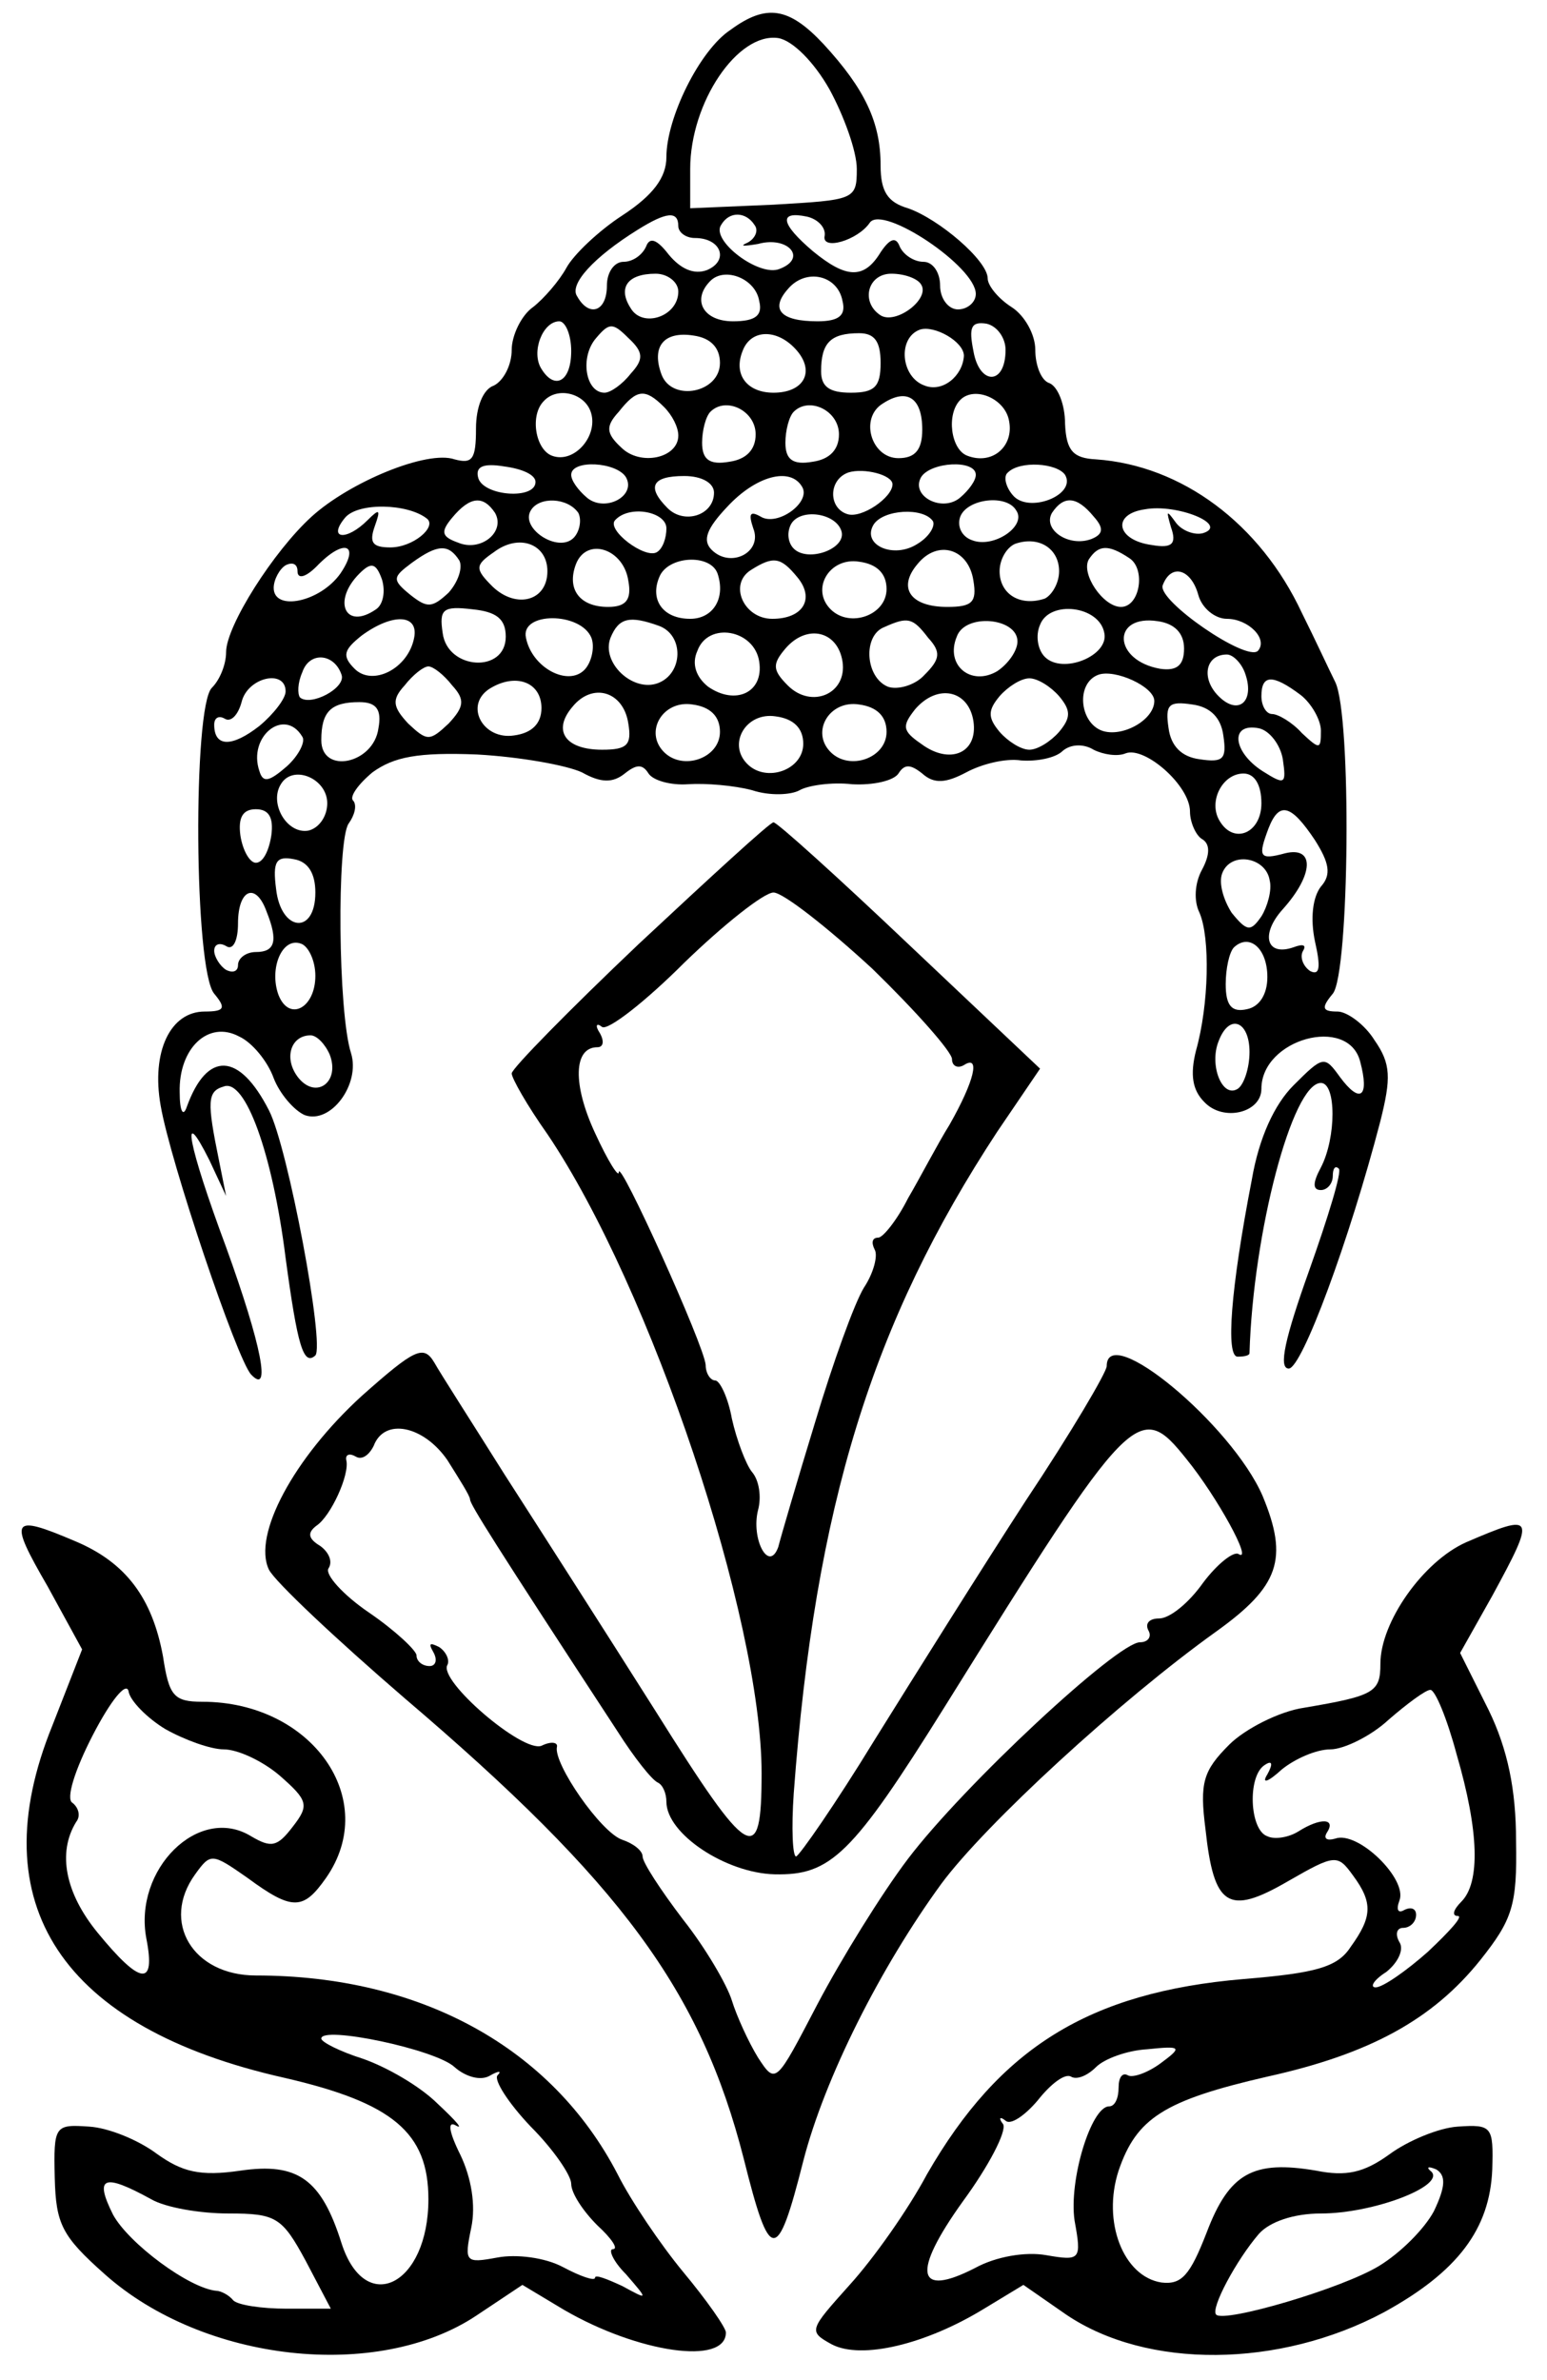
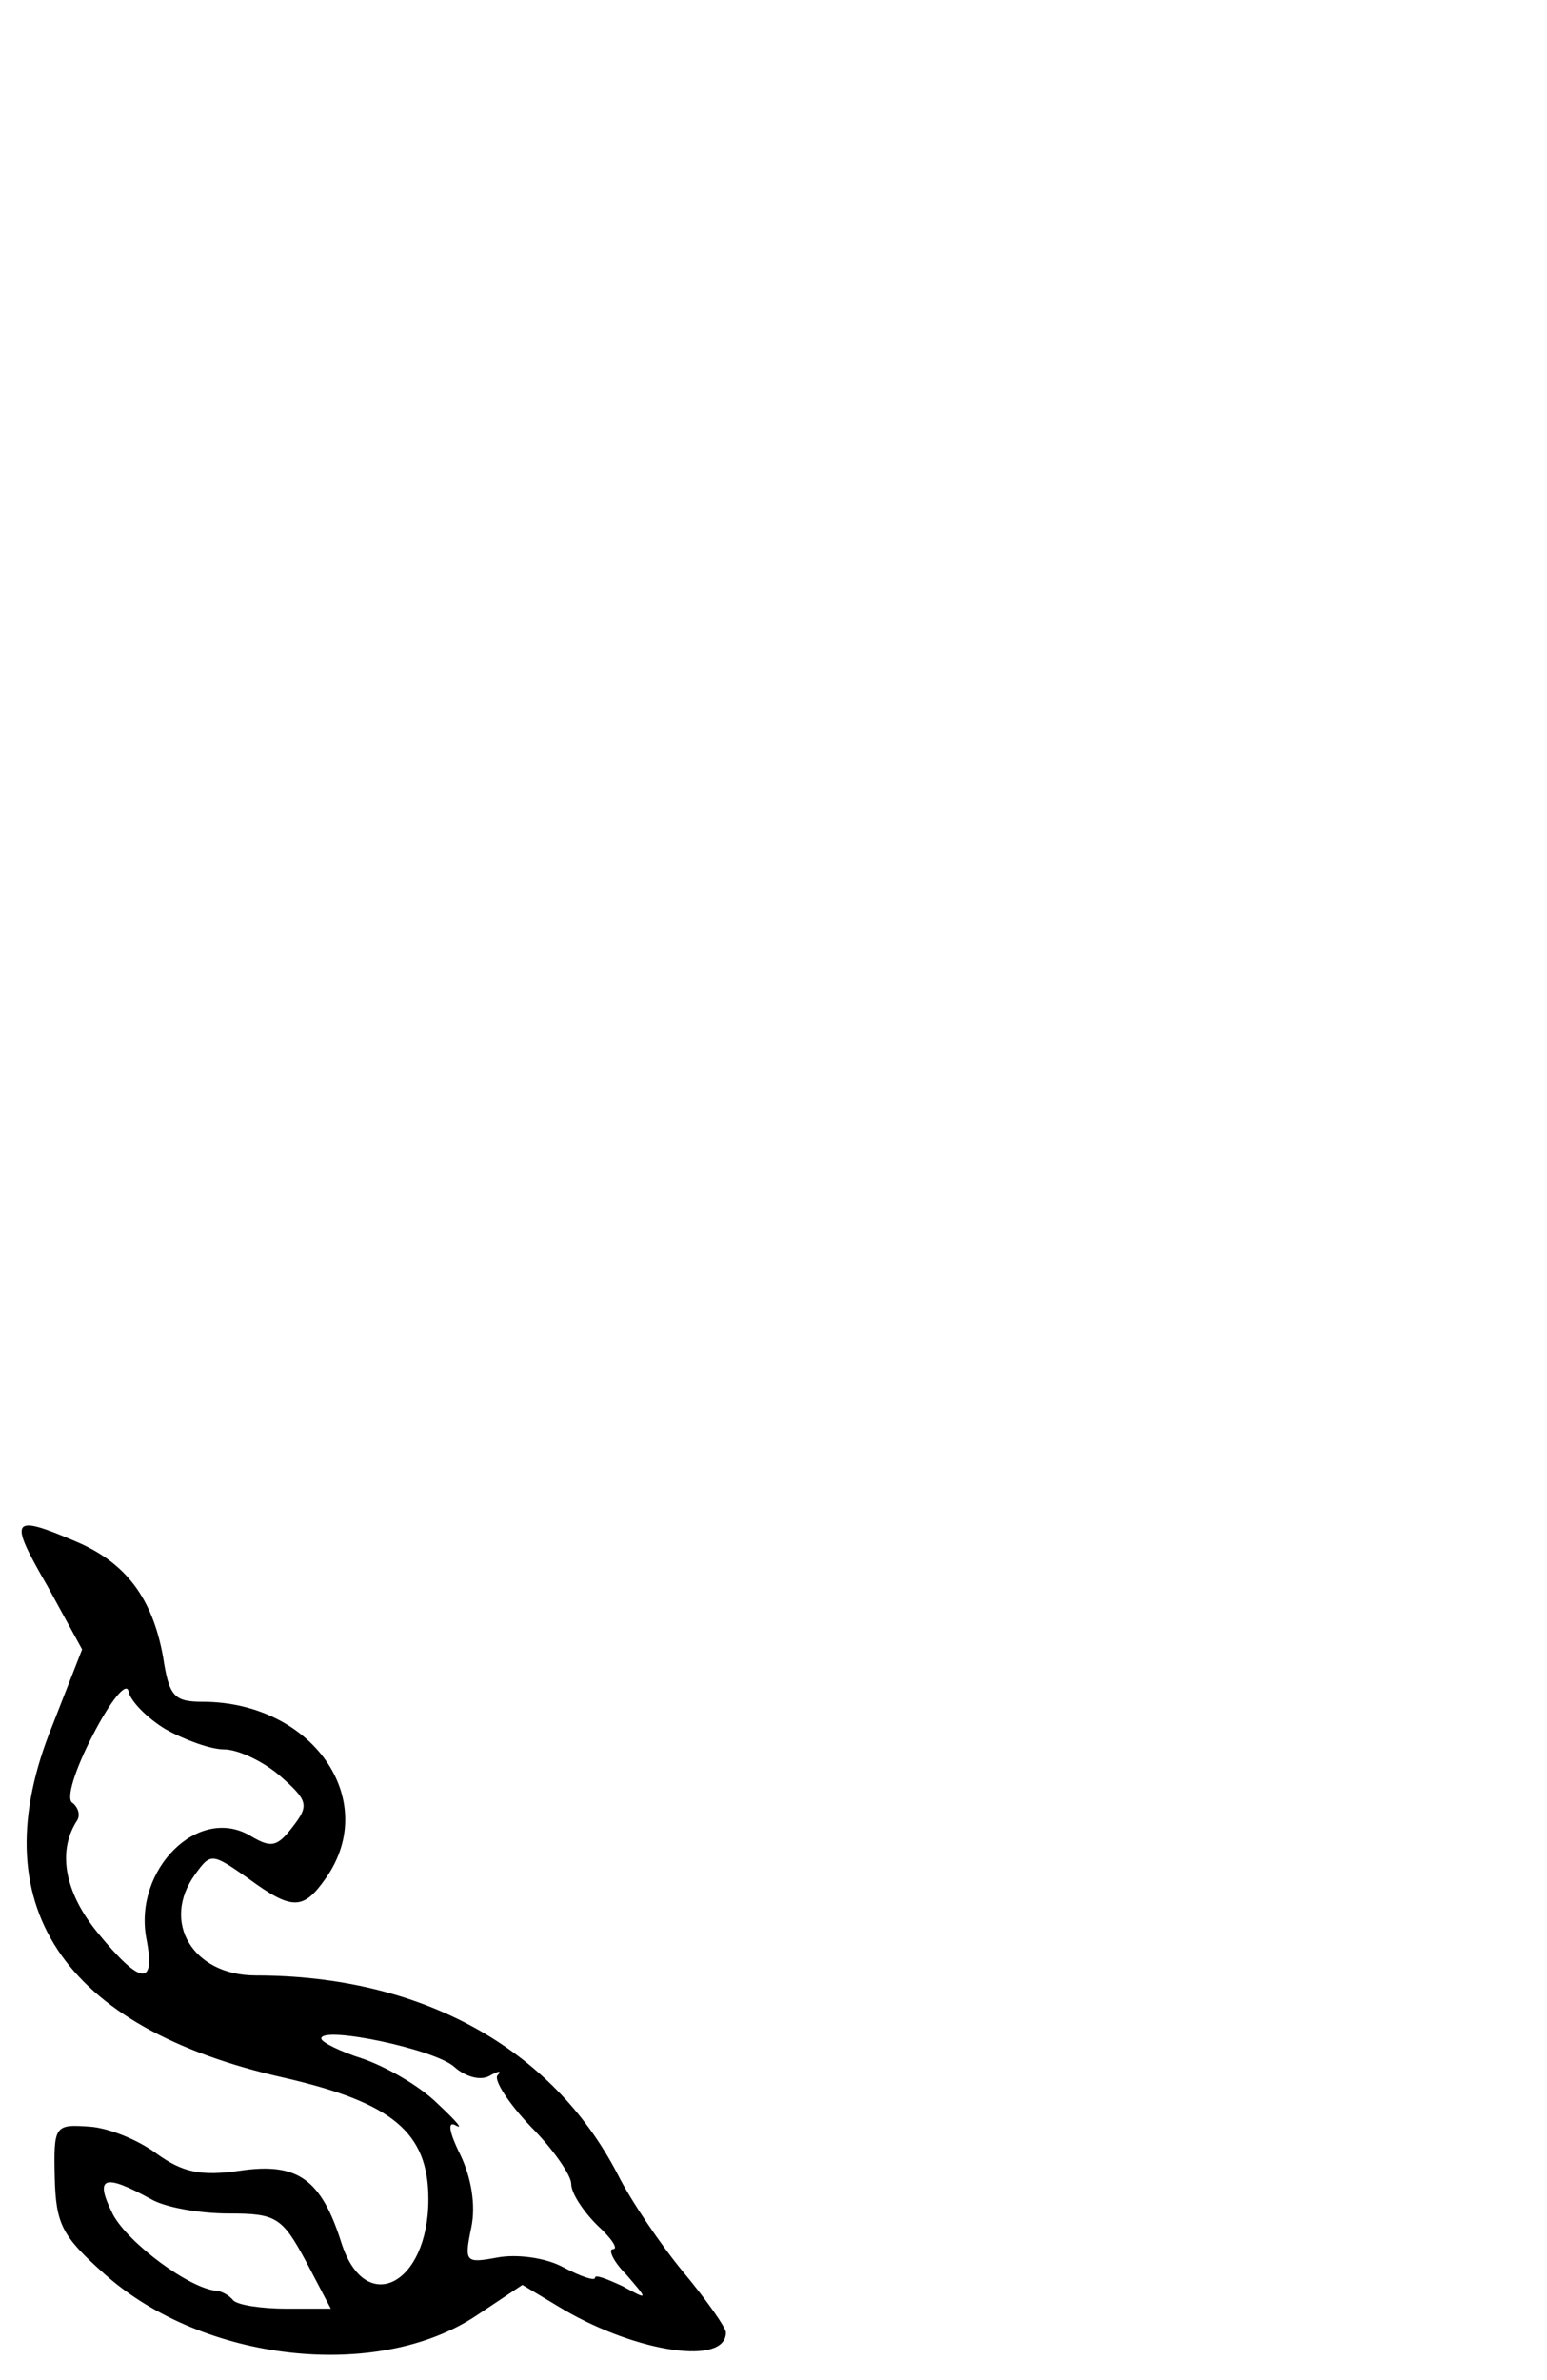
<svg xmlns="http://www.w3.org/2000/svg" version="1.0" width="130pt" height="200pt" viewBox="0 0 130 200" preserveAspectRatio="xMidYMid meet">
  <g transform="translate(0,200) scale(0.1,-0.1)" fill="#000000" stroke="none">
-     <path d="M614 1975 c-26 -17 -54 -74 -54 -107 0 -17 -11 -32 -37 -49 -20 -13 -41 -33 -47 -44 -6 -11 -19 -26 -28 -33 -10 -7 -18 -24 -18 -36 0 -13 -7 -26 -15 -30 -9 -3 -15 -18 -15 -36 0 -26 -3 -30 -18 -26 -23 8 -88 -19 -120 -48 -32 -29 -72 -92 -72 -114 0 -10 -5 -23 -12 -30 -16 -16 -15 -237 2 -257 10 -12 9 -15 -8 -15 -29 0 -45 -34 -37 -79 8 -47 64 -213 76 -226 17 -18 9 24 -21 107 -32 86 -39 123 -14 73 l14 -30 -6 30 c-10 49 -10 58 4 62 18 7 41 -56 52 -144 10 -74 15 -91 25 -82 8 9 -23 175 -39 206 -25 49 -52 50 -69 3 -3 -9 -6 -4 -6 12 -1 37 24 61 50 47 11 -5 24 -21 29 -35 5 -13 17 -27 26 -31 22 -8 47 26 39 52 -11 34 -12 179 -2 193 5 7 7 15 4 19 -4 3 4 14 16 24 18 13 38 17 88 15 36 -2 75 -9 88 -15 16 -9 26 -9 36 -1 10 8 15 8 20 0 4 -6 19 -10 33 -9 15 1 39 -1 54 -5 15 -5 33 -4 40 0 7 4 27 7 44 5 18 -1 35 3 39 9 5 8 10 8 20 0 10 -9 20 -8 37 1 13 7 33 12 46 10 13 -1 29 2 35 8 7 6 18 6 26 1 8 -4 20 -6 27 -3 16 6 54 -27 54 -49 0 -9 5 -20 10 -23 7 -4 7 -13 0 -26 -6 -11 -7 -26 -2 -36 9 -21 8 -77 -3 -116 -5 -20 -3 -33 7 -43 16 -17 48 -9 48 11 0 42 73 62 83 23 8 -30 0 -36 -17 -13 -13 18 -14 18 -39 -7 -16 -16 -29 -44 -35 -79 -18 -93 -22 -149 -12 -149 6 0 10 1 10 3 3 101 36 227 60 227 13 0 13 -46 0 -71 -7 -13 -7 -19 0 -19 5 0 10 5 10 12 0 6 2 9 5 6 3 -2 -9 -41 -25 -86 -20 -56 -26 -82 -17 -82 11 0 51 108 77 208 9 36 9 48 -5 68 -8 13 -23 24 -31 24 -13 0 -14 3 -4 15 14 17 16 234 2 262 -5 10 -17 36 -28 58 -35 75 -101 124 -173 129 -19 1 -25 7 -26 30 0 16 -6 31 -13 34 -7 2 -12 15 -12 28 0 13 -9 29 -20 36 -11 7 -20 18 -20 24 0 15 -41 50 -67 59 -17 5 -23 14 -23 36 0 36 -13 64 -48 102 -29 31 -48 34 -78 12z m83 -50 c12 -22 23 -52 23 -67 0 -26 -2 -26 -70 -30 l-70 -3 0 33 c0 56 40 115 74 110 12 -2 30 -20 43 -43z m-127 -115 c0 -5 6 -10 14 -10 22 0 29 -19 10 -27 -11 -4 -22 1 -32 13 -10 13 -16 15 -19 7 -3 -7 -11 -13 -19 -13 -8 0 -14 -9 -14 -20 0 -22 -15 -27 -25 -9 -7 10 14 33 51 56 24 15 34 16 34 3z m64 1 c4 -5 0 -12 -6 -15 -7 -3 -3 -3 9 -1 25 7 42 -12 18 -21 -17 -7 -58 24 -49 37 7 12 21 11 28 0z m59 -9 c-3 -13 28 -4 38 11 11 15 89 -37 89 -60 0 -7 -7 -13 -15 -13 -8 0 -15 9 -15 20 0 11 -6 20 -14 20 -8 0 -17 6 -20 13 -3 8 -8 7 -16 -5 -14 -23 -29 -22 -57 1 -27 23 -29 34 -5 29 9 -2 16 -9 15 -16z m-123 -47 c0 -21 -30 -31 -40 -14 -11 17 -3 29 21 29 10 0 19 -7 19 -15z m68 -8 c3 -12 -3 -17 -22 -17 -25 0 -35 18 -19 34 12 12 38 2 41 -17z m70 0 c3 -12 -3 -17 -21 -17 -31 0 -40 10 -25 27 15 18 42 12 46 -10z m66 14 c8 -12 -21 -34 -34 -26 -17 11 -11 35 9 35 11 0 22 -4 25 -9z m-294 -56 c0 -26 -14 -33 -25 -15 -9 14 1 40 15 40 5 0 10 -11 10 -25z m50 -19 c-7 -9 -17 -16 -22 -16 -16 0 -21 30 -7 46 11 13 14 13 27 0 13 -12 13 -18 2 -30z m280 15 c-1 -17 -18 -31 -33 -25 -20 7 -23 40 -4 47 12 4 37 -10 37 -22z m35 5 c0 -30 -22 -30 -27 -1 -4 20 -2 25 11 23 9 -2 16 -12 16 -22z m-240 -11 c0 -25 -40 -33 -49 -10 -9 24 2 37 27 33 14 -2 22 -10 22 -23z m65 10 c15 -18 5 -35 -20 -35 -22 0 -34 15 -26 35 7 19 30 19 46 0z m70 -10 c0 -20 -5 -25 -25 -25 -18 0 -25 5 -25 18 0 24 8 32 32 32 13 0 18 -7 18 -25z m-244 -40 c8 -20 -13 -45 -32 -38 -14 5 -19 34 -7 46 11 12 33 7 39 -8z m62 3 c7 -7 12 -17 12 -24 0 -19 -32 -26 -48 -10 -13 12 -13 18 -2 30 15 19 22 20 38 4z m217 -19 c0 -17 -6 -24 -20 -24 -23 0 -33 34 -13 46 20 13 33 5 33 -22z m73 7 c4 -21 -14 -37 -35 -29 -14 5 -18 35 -6 47 12 12 38 1 41 -18z m-213 -11 c0 -13 -8 -21 -22 -23 -17 -3 -23 2 -23 16 0 10 3 22 7 26 13 13 38 1 38 -19z m70 0 c0 -13 -8 -21 -22 -23 -17 -3 -23 2 -23 16 0 10 3 22 7 26 13 13 38 1 38 -19z m-255 -40 c0 -15 -43 -12 -48 3 -3 10 4 13 22 10 15 -2 26 -7 26 -13z m76 4 c9 -16 -18 -30 -33 -17 -7 6 -13 14 -13 19 0 13 38 11 46 -2z m224 -6 c0 -11 -26 -29 -38 -25 -16 5 -16 29 1 35 13 4 37 -2 37 -10z m70 8 c0 -5 -6 -13 -13 -19 -15 -13 -42 1 -33 17 8 13 46 15 46 2z m75 0 c10 -17 -31 -33 -44 -17 -6 7 -8 16 -4 19 10 10 41 8 48 -2z m-295 -15 c0 -19 -25 -27 -39 -13 -18 18 -13 27 14 27 15 0 25 -6 25 -14z m74 5 c8 -13 -21 -34 -35 -25 -9 5 -10 2 -6 -10 8 -20 -19 -34 -35 -18 -8 8 -4 18 13 36 24 26 53 34 63 17z m-315 -27 c8 -7 -12 -24 -31 -24 -15 0 -18 4 -13 18 5 14 4 15 -6 5 -18 -18 -34 -16 -19 2 11 13 53 12 69 -1z m57 5 c9 -16 -12 -33 -31 -25 -14 5 -15 9 -5 21 15 18 26 19 36 4z m70 0 c3 -6 1 -16 -4 -21 -13 -13 -45 8 -36 23 7 12 31 11 40 -2z m368 2 c9 -13 -19 -32 -37 -25 -9 3 -13 12 -10 20 6 15 39 19 47 5z m65 -5 c9 -10 8 -15 -2 -19 -19 -7 -41 8 -33 22 10 15 21 14 35 -3z m92 -14 c-7 -2 -18 2 -23 9 -8 11 -8 10 -4 -4 5 -14 1 -18 -16 -15 -30 4 -34 26 -6 30 27 5 71 -13 49 -20z m-451 4 c0 -8 -3 -17 -8 -20 -10 -6 -43 19 -35 27 12 13 43 7 43 -7z m147 -2 c5 -15 -28 -27 -40 -15 -5 5 -6 14 -2 21 8 13 37 9 42 -6z m77 8 c2 -4 -3 -13 -13 -19 -20 -13 -47 -1 -37 16 8 13 42 15 50 3z m-324 -42 c0 -25 -26 -32 -46 -13 -15 15 -15 18 1 29 21 16 45 7 45 -16z m430 0 c0 -10 -6 -20 -12 -23 -21 -7 -38 4 -38 23 0 10 6 20 13 23 20 7 37 -4 37 -23z m-604 -2 c-17 -24 -56 -32 -56 -12 0 7 5 16 10 19 6 3 10 1 10 -5 0 -7 7 -5 16 4 23 24 37 19 20 -6z m100 11 c3 -6 -1 -18 -9 -27 -14 -13 -18 -13 -32 -2 -16 13 -15 15 1 27 22 16 31 16 40 2z m142 -17 c3 -16 -2 -22 -17 -22 -24 0 -35 15 -27 36 9 23 40 13 44 -14z m290 0 c3 -18 -1 -22 -22 -22 -31 0 -42 16 -25 36 17 21 43 13 47 -14z m131 19 c14 -9 9 -41 -7 -41 -15 0 -34 28 -27 40 8 12 16 13 34 1z m-633 -43 c-26 -18 -37 7 -14 30 10 10 14 9 19 -5 3 -10 1 -21 -5 -25z m287 30 c7 -21 -4 -38 -23 -38 -23 0 -34 16 -26 35 7 18 43 20 49 3z m67 -3 c15 -18 5 -35 -21 -35 -24 0 -37 29 -18 41 19 12 25 11 39 -6z m75 -10 c0 -22 -31 -33 -47 -17 -17 17 -1 44 24 40 15 -2 23 -10 23 -23z m262 -5 c3 -11 14 -20 24 -20 18 0 35 -17 26 -27 -10 -9 -84 42 -80 55 7 19 24 14 30 -8z m-582 -35 c0 -31 -49 -28 -53 3 -3 20 0 23 25 20 20 -2 28 -8 28 -23z m503 3 c4 -19 -35 -35 -50 -20 -6 6 -8 18 -4 27 8 21 50 16 54 -7z m-580 -4 c-5 -26 -35 -41 -50 -26 -11 11 -9 16 6 28 26 19 48 18 44 -2z m149 0 c3 -8 0 -21 -6 -27 -14 -14 -44 2 -49 27 -5 22 46 22 55 0z m57 10 c21 -8 20 -40 -1 -48 -21 -8 -48 17 -40 38 7 17 16 19 41 10z m226 -10 c11 -12 10 -18 -3 -31 -8 -9 -23 -13 -31 -10 -19 8 -21 43 -3 50 20 9 24 8 37 -9z m75 -3 c0 -8 -8 -19 -17 -25 -22 -13 -44 5 -34 29 7 20 51 16 51 -4z m140 -6 c0 -14 -6 -19 -20 -17 -40 7 -41 46 -2 40 14 -2 22 -10 22 -23z m-357 -11 c4 -26 -20 -37 -43 -21 -10 8 -14 19 -9 30 9 25 48 18 52 -9z m70 0 c4 -27 -26 -40 -46 -20 -13 13 -13 18 -2 31 18 21 44 15 48 -11z m-421 -11 c4 -11 -26 -27 -35 -19 -2 3 -2 12 2 21 6 18 27 16 33 -2z m759 2 c9 -24 -5 -37 -22 -20 -15 15 -11 35 7 35 5 0 12 -7 15 -15z m-666 -11 c11 -12 10 -18 -3 -32 -16 -15 -18 -15 -34 0 -13 14 -14 20 -3 32 7 9 16 16 20 16 4 0 13 -7 20 -16z m590 -13 c0 -16 -27 -31 -44 -25 -19 7 -22 40 -3 47 14 5 47 -10 47 -22z m-730 8 c0 -6 -10 -19 -22 -29 -23 -18 -38 -18 -38 1 0 6 4 8 9 5 5 -3 11 3 14 14 5 21 37 28 37 9z m215 -14 c0 -13 -8 -21 -23 -23 -26 -4 -42 25 -21 39 22 14 44 6 44 -16z m435 10 c10 -12 10 -18 0 -30 -7 -8 -18 -15 -25 -15 -7 0 -18 7 -25 15 -10 12 -10 18 0 30 7 8 18 15 25 15 7 0 18 -7 25 -15z m203 1 c9 -7 17 -21 17 -30 0 -16 -1 -16 -16 -2 -8 9 -20 16 -25 16 -5 0 -9 7 -9 15 0 18 9 19 33 1z m-565 -24 c3 -18 -1 -22 -22 -22 -31 0 -42 16 -25 36 17 21 43 13 47 -14z m290 2 c4 -27 -20 -37 -44 -19 -16 11 -16 15 -5 29 19 22 45 16 49 -10z m-500 -6 c-4 -30 -48 -39 -48 -10 0 24 8 32 32 32 14 0 19 -6 16 -22z m287 -3 c0 -22 -31 -33 -47 -17 -17 17 -1 44 24 40 15 -2 23 -10 23 -23z m140 0 c0 -22 -31 -33 -47 -17 -17 17 -1 44 24 40 15 -2 23 -10 23 -23z m283 -3 c3 -20 0 -23 -20 -20 -15 2 -24 11 -26 26 -3 20 0 23 20 20 15 -2 24 -11 26 -26z m-353 -7 c0 -22 -31 -33 -47 -17 -17 17 -1 44 24 40 15 -2 23 -10 23 -23z m-421 6 c3 -4 -3 -16 -13 -25 -15 -13 -20 -14 -23 -4 -10 29 21 54 36 29z m824 -19 c3 -21 2 -22 -17 -10 -25 16 -28 41 -3 36 9 -2 18 -14 20 -26z m-803 -37 c0 -11 -7 -21 -16 -23 -18 -3 -33 23 -23 39 10 17 39 5 39 -16z m785 0 c0 -25 -23 -35 -35 -15 -10 16 2 40 20 40 9 0 15 -9 15 -25z m-832 -27 c-2 -13 -7 -23 -13 -23 -5 0 -11 10 -13 23 -2 15 2 22 13 22 11 0 15 -7 13 -22z m877 -4 c12 -19 14 -29 5 -39 -7 -9 -9 -27 -5 -46 5 -22 4 -29 -4 -25 -6 4 -9 12 -6 17 3 5 0 6 -8 3 -23 -8 -28 11 -9 32 26 29 27 53 2 47 -22 -6 -23 -3 -14 21 9 23 19 20 39 -10z m-840 -44 c0 -36 -29 -33 -33 3 -3 23 0 28 15 25 12 -2 18 -12 18 -28z m802 10 c2 -8 -2 -22 -7 -30 -9 -13 -12 -13 -25 3 -7 11 -11 25 -8 33 7 19 37 14 40 -6z m-843 -26 c10 -25 7 -34 -9 -34 -8 0 -15 -5 -15 -11 0 -5 -4 -7 -10 -4 -5 3 -10 11 -10 16 0 6 5 7 10 4 6 -4 10 5 10 19 0 29 15 35 24 10z m41 -54 c0 -27 -22 -39 -31 -16 -8 22 3 49 19 43 6 -2 12 -14 12 -27z m800 -1 c0 -15 -7 -25 -17 -27 -13 -3 -18 3 -18 21 0 13 3 27 7 31 13 12 28 -1 28 -25z m-15 -63 c0 -14 -5 -28 -10 -31 -13 -8 -24 20 -16 40 9 24 26 17 26 -9z m-773 -2 c9 -23 -11 -38 -26 -20 -13 16 -7 36 10 36 5 0 12 -7 16 -16z" />
-     <path d="M537 1207 c-59 -56 -107 -105 -107 -109 0 -4 13 -27 30 -51 87 -129 180 -407 180 -537 0 -80 -10 -74 -89 52 -43 68 -100 157 -127 199 -27 43 -54 85 -59 94 -9 15 -16 12 -61 -28 -57 -52 -92 -117 -78 -146 5 -10 56 -58 114 -108 182 -155 249 -246 285 -387 22 -88 28 -89 50 -2 18 70 65 163 116 233 37 50 150 154 231 212 53 38 61 61 39 114 -26 60 -131 147 -131 109 0 -5 -30 -56 -68 -113 -37 -57 -94 -148 -127 -201 -33 -54 -63 -97 -66 -98 -3 0 -4 24 -2 53 18 242 66 396 171 556 l36 53 -110 104 c-60 57 -111 103 -114 103 -3 0 -53 -46 -113 -102z m196 -21 c37 -36 67 -70 67 -76 0 -6 5 -8 10 -5 14 9 9 -13 -12 -50 -10 -16 -25 -45 -35 -62 -9 -18 -21 -33 -25 -33 -5 0 -6 -4 -3 -10 3 -5 -1 -20 -9 -32 -8 -13 -26 -63 -41 -113 -15 -49 -29 -97 -31 -105 -8 -22 -23 7 -17 31 3 11 1 25 -5 32 -5 6 -13 27 -17 45 -3 17 -10 32 -14 32 -4 0 -8 6 -8 13 -1 16 -73 175 -73 162 0 -5 -9 9 -20 33 -19 41 -18 72 2 72 5 0 6 5 2 12 -4 6 -3 9 2 5 5 -3 36 21 69 54 33 32 67 59 75 59 8 0 45 -29 83 -64z m-357 -413 c10 -16 19 -30 19 -33 0 -4 20 -36 124 -195 14 -22 29 -41 34 -43 4 -2 7 -9 7 -16 0 -27 50 -60 91 -61 47 -1 65 16 143 141 157 252 163 258 203 208 26 -32 56 -87 44 -80 -4 3 -18 -8 -30 -24 -12 -17 -28 -30 -37 -30 -8 0 -12 -4 -9 -10 3 -5 0 -10 -7 -10 -19 0 -148 -120 -195 -182 -22 -29 -56 -84 -76 -122 -35 -67 -35 -68 -50 -45 -8 13 -18 35 -22 48 -4 13 -22 44 -41 68 -19 25 -34 48 -34 53 0 5 -8 11 -17 14 -18 6 -58 64 -55 78 1 4 -5 5 -13 1 -16 -6 -87 55 -79 68 2 4 -1 11 -7 15 -8 4 -9 3 -5 -4 4 -7 2 -12 -3 -12 -6 0 -11 4 -11 9 0 4 -18 21 -40 36 -22 15 -37 32 -34 37 4 6 0 14 -7 19 -10 6 -11 11 -3 17 12 8 28 43 25 55 -1 5 3 6 8 3 5 -3 11 1 15 9 9 24 42 17 62 -12z" />
    <path d="M40 667 l29 -53 -25 -64 c-61 -150 8 -254 195 -296 91 -21 121 -46 121 -102 0 -72 -53 -99 -73 -37 -17 54 -37 68 -85 61 -34 -5 -49 -1 -70 14 -16 12 -41 22 -57 23 -29 2 -30 1 -29 -43 1 -39 6 -49 42 -81 83 -74 229 -90 312 -35 l39 26 35 -21 c62 -36 136 -47 136 -19 0 4 -16 27 -36 51 -19 23 -44 60 -55 82 -55 106 -165 167 -304 167 -53 0 -80 45 -51 85 13 18 14 18 44 -3 38 -28 47 -27 66 0 46 66 -12 148 -104 148 -24 0 -28 5 -33 38 -9 49 -31 79 -74 97 -54 23 -56 19 -23 -38z m99 -120 c16 -9 38 -17 49 -17 12 0 33 -10 47 -22 24 -21 25 -25 11 -43 -13 -17 -18 -18 -35 -8 -44 27 -99 -28 -88 -86 8 -41 -5 -39 -41 5 -27 33 -34 67 -18 93 4 5 2 12 -3 16 -6 3 2 28 17 57 15 29 28 45 30 37 1 -8 16 -23 31 -32z m243 -284 c9 -8 22 -12 30 -7 7 4 10 4 6 0 -3 -4 9 -23 28 -43 19 -19 34 -41 34 -48 0 -8 10 -23 22 -35 12 -11 18 -20 13 -20 -4 0 0 -10 11 -21 19 -22 19 -22 -3 -10 -13 6 -23 10 -23 7 0 -3 -12 1 -27 9 -15 8 -39 11 -55 8 -27 -5 -28 -4 -22 25 4 19 0 42 -9 61 -10 20 -11 29 -4 25 7 -4 0 4 -15 18 -15 15 -43 31 -63 38 -19 6 -35 14 -35 17 0 11 96 -9 112 -24z m-255 -111 c12 -7 41 -12 65 -12 40 0 45 -3 65 -40 l21 -40 -37 0 c-21 0 -41 3 -45 7 -4 5 -11 8 -14 8 -23 2 -74 40 -87 64 -16 32 -8 35 32 13z" />
-     <path d="M1232 704 c-36 -16 -72 -67 -72 -102 0 -24 -5 -27 -64 -37 -21 -3 -50 -18 -63 -31 -22 -22 -25 -32 -20 -71 7 -65 19 -73 69 -44 40 23 42 23 55 5 17 -23 16 -35 -2 -60 -11 -17 -29 -22 -90 -27 -130 -11 -205 -58 -266 -164 -16 -30 -45 -71 -65 -93 -34 -38 -35 -39 -15 -50 25 -13 79 0 128 30 l33 20 36 -25 c68 -46 179 -45 267 2 62 34 89 70 91 120 1 36 0 38 -29 36 -16 -1 -42 -12 -57 -23 -22 -16 -37 -19 -62 -14 -53 9 -73 -2 -92 -52 -14 -36 -21 -44 -38 -42 -32 5 -50 51 -36 94 15 44 38 59 125 79 86 19 139 48 179 98 27 34 31 46 30 100 0 43 -7 77 -23 110 l-24 48 27 48 c37 68 36 70 -22 45z m-8 -178 c19 -65 20 -108 4 -124 -7 -7 -8 -12 -3 -12 5 0 -7 -13 -25 -30 -18 -16 -38 -30 -44 -30 -5 0 -2 6 9 13 10 8 15 19 11 25 -4 7 -2 12 3 12 6 0 11 5 11 11 0 5 -4 7 -10 4 -5 -3 -7 0 -4 8 7 18 -35 59 -54 52 -7 -2 -10 0 -7 5 8 12 -5 13 -24 1 -8 -5 -20 -7 -26 -4 -15 5 -17 51 -2 60 6 4 7 1 2 -8 -5 -8 0 -7 12 4 11 9 29 17 41 17 11 0 34 11 49 25 15 13 31 25 35 25 4 0 14 -24 22 -54z m-249 -260 c-11 -8 -23 -12 -27 -10 -5 3 -8 -2 -8 -10 0 -9 -3 -16 -8 -16 -15 0 -34 -62 -29 -96 6 -33 5 -34 -24 -29 -17 3 -42 -1 -60 -11 -49 -25 -53 -4 -10 56 22 30 37 59 34 65 -4 5 -3 7 2 3 4 -4 16 4 27 17 11 14 23 23 28 20 5 -3 14 1 21 8 7 7 26 14 43 15 29 3 30 2 11 -12z m230 -124 c-8 -15 -28 -35 -46 -46 -31 -19 -130 -48 -137 -41 -5 5 17 46 36 68 9 10 29 17 52 17 44 0 104 23 93 35 -5 4 -3 5 4 2 8 -5 8 -14 -2 -35z" />
  </g>
</svg>